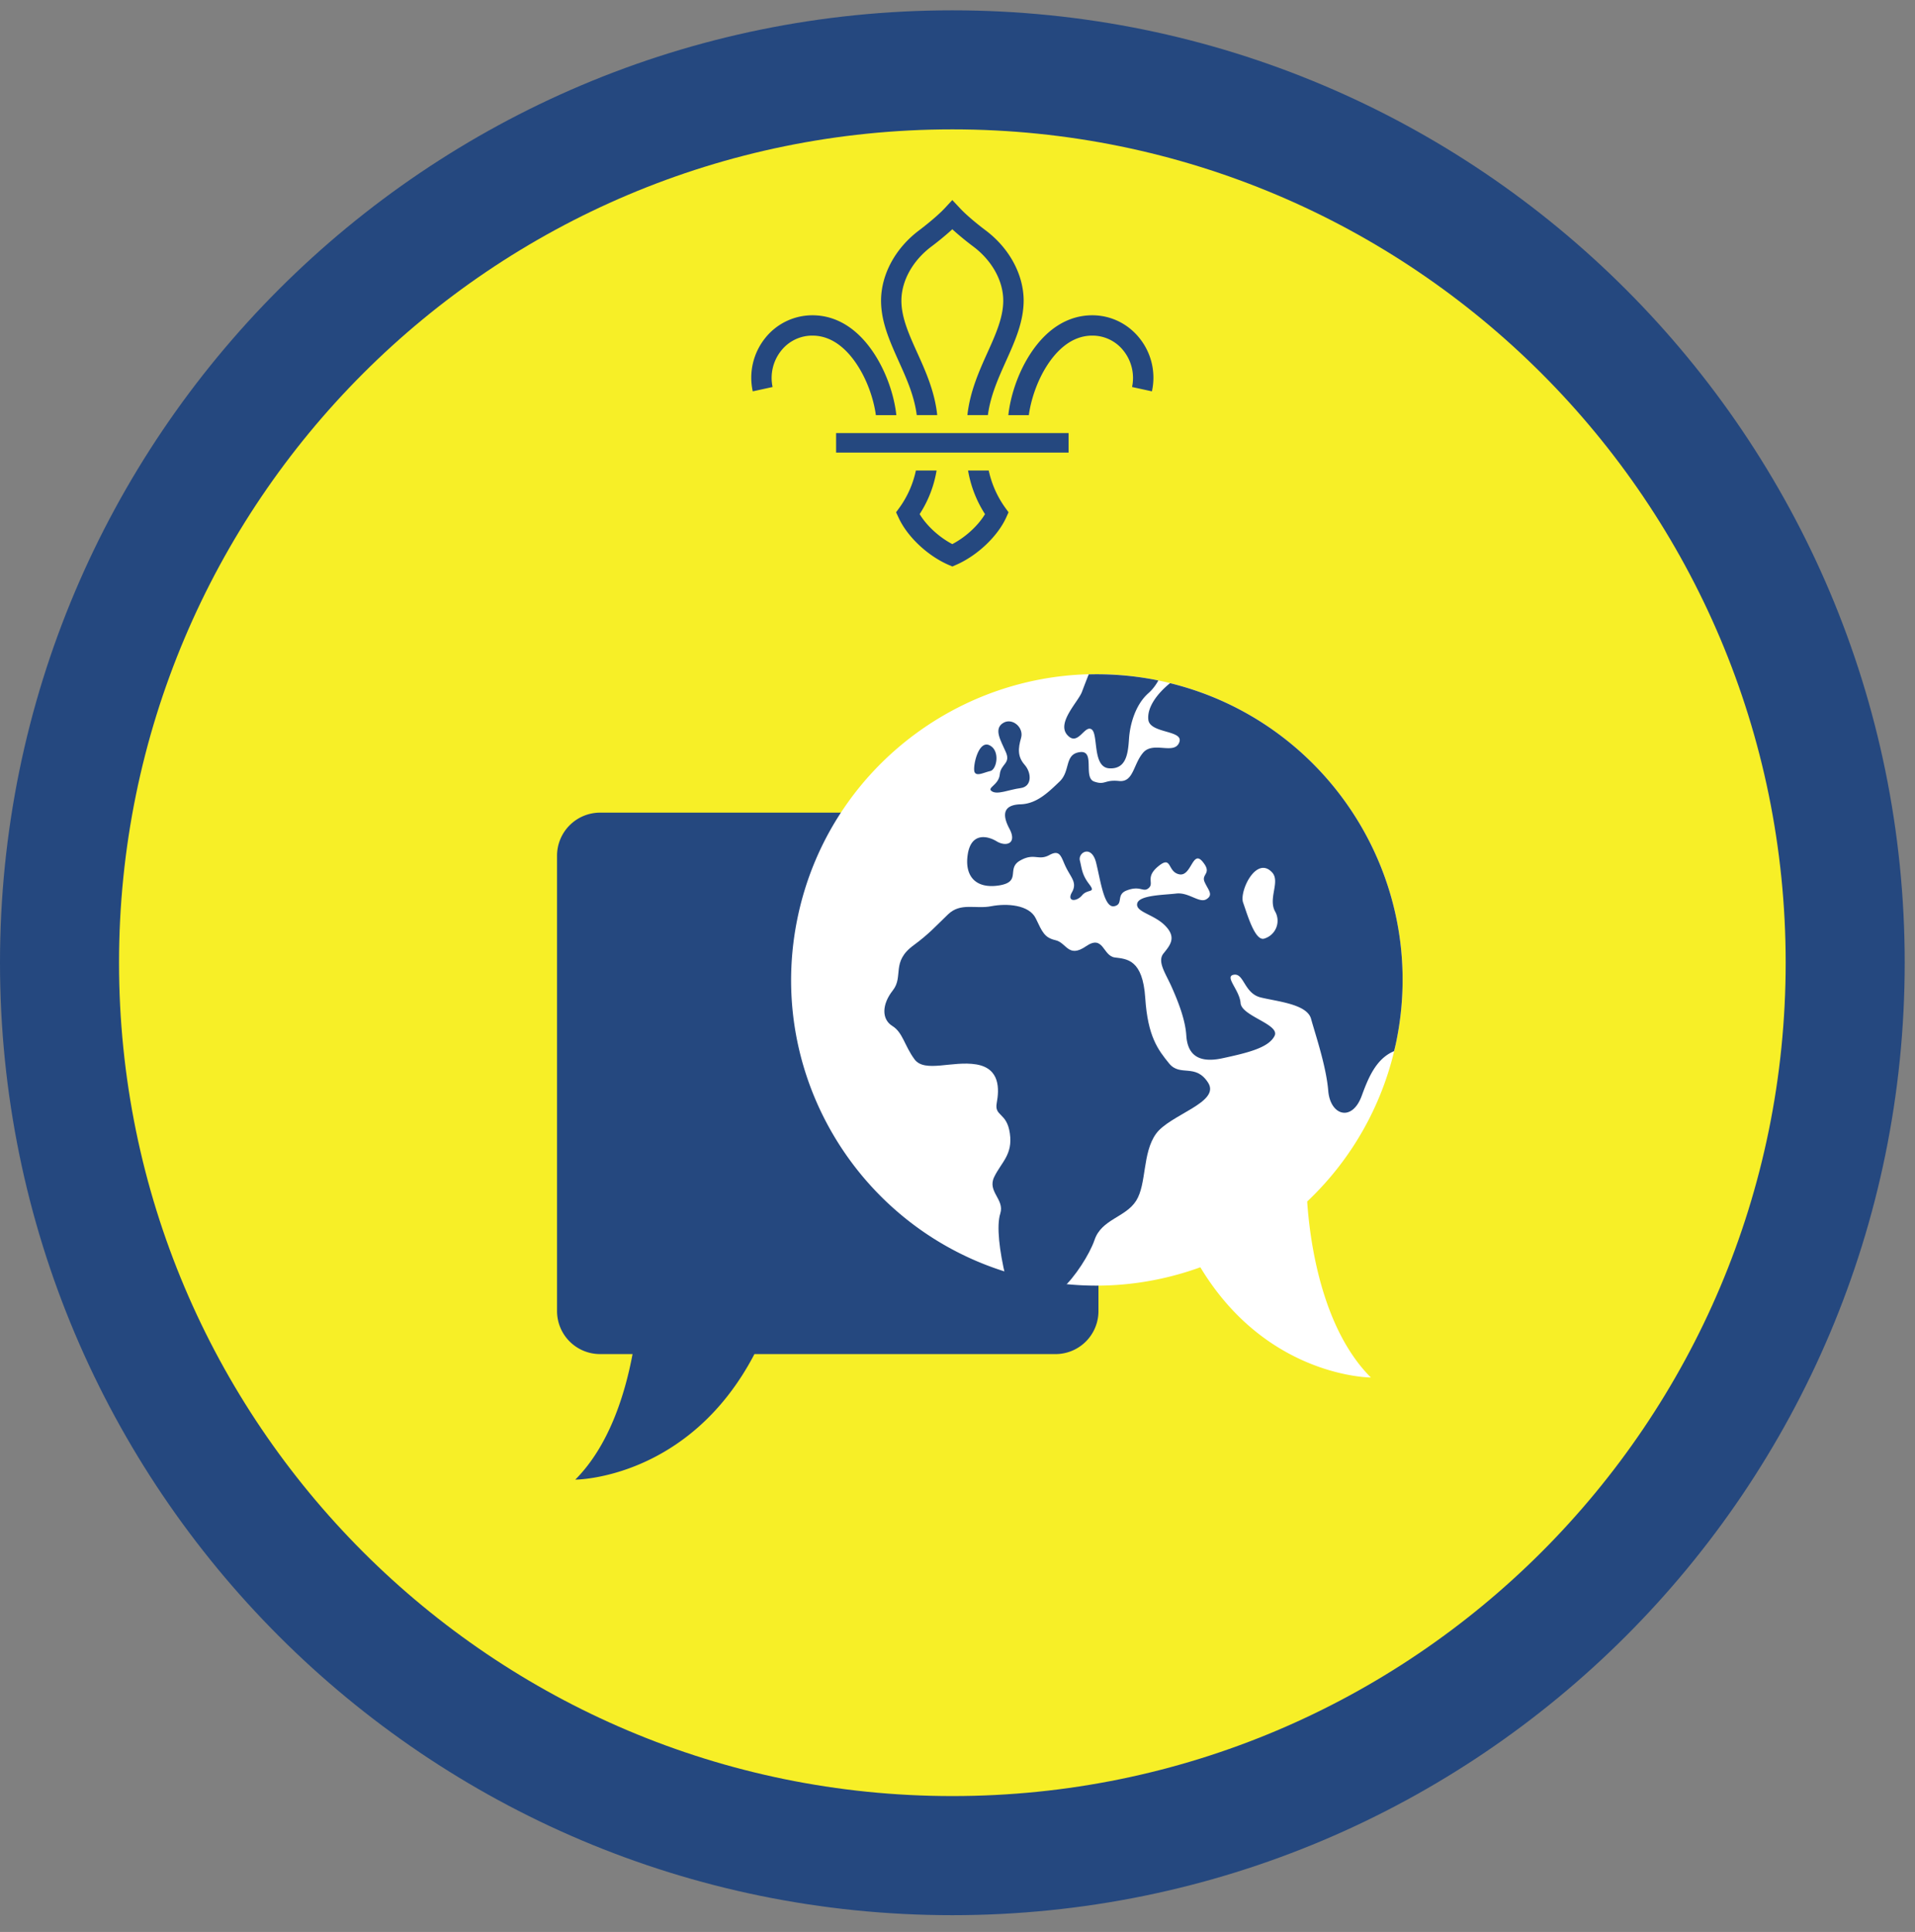
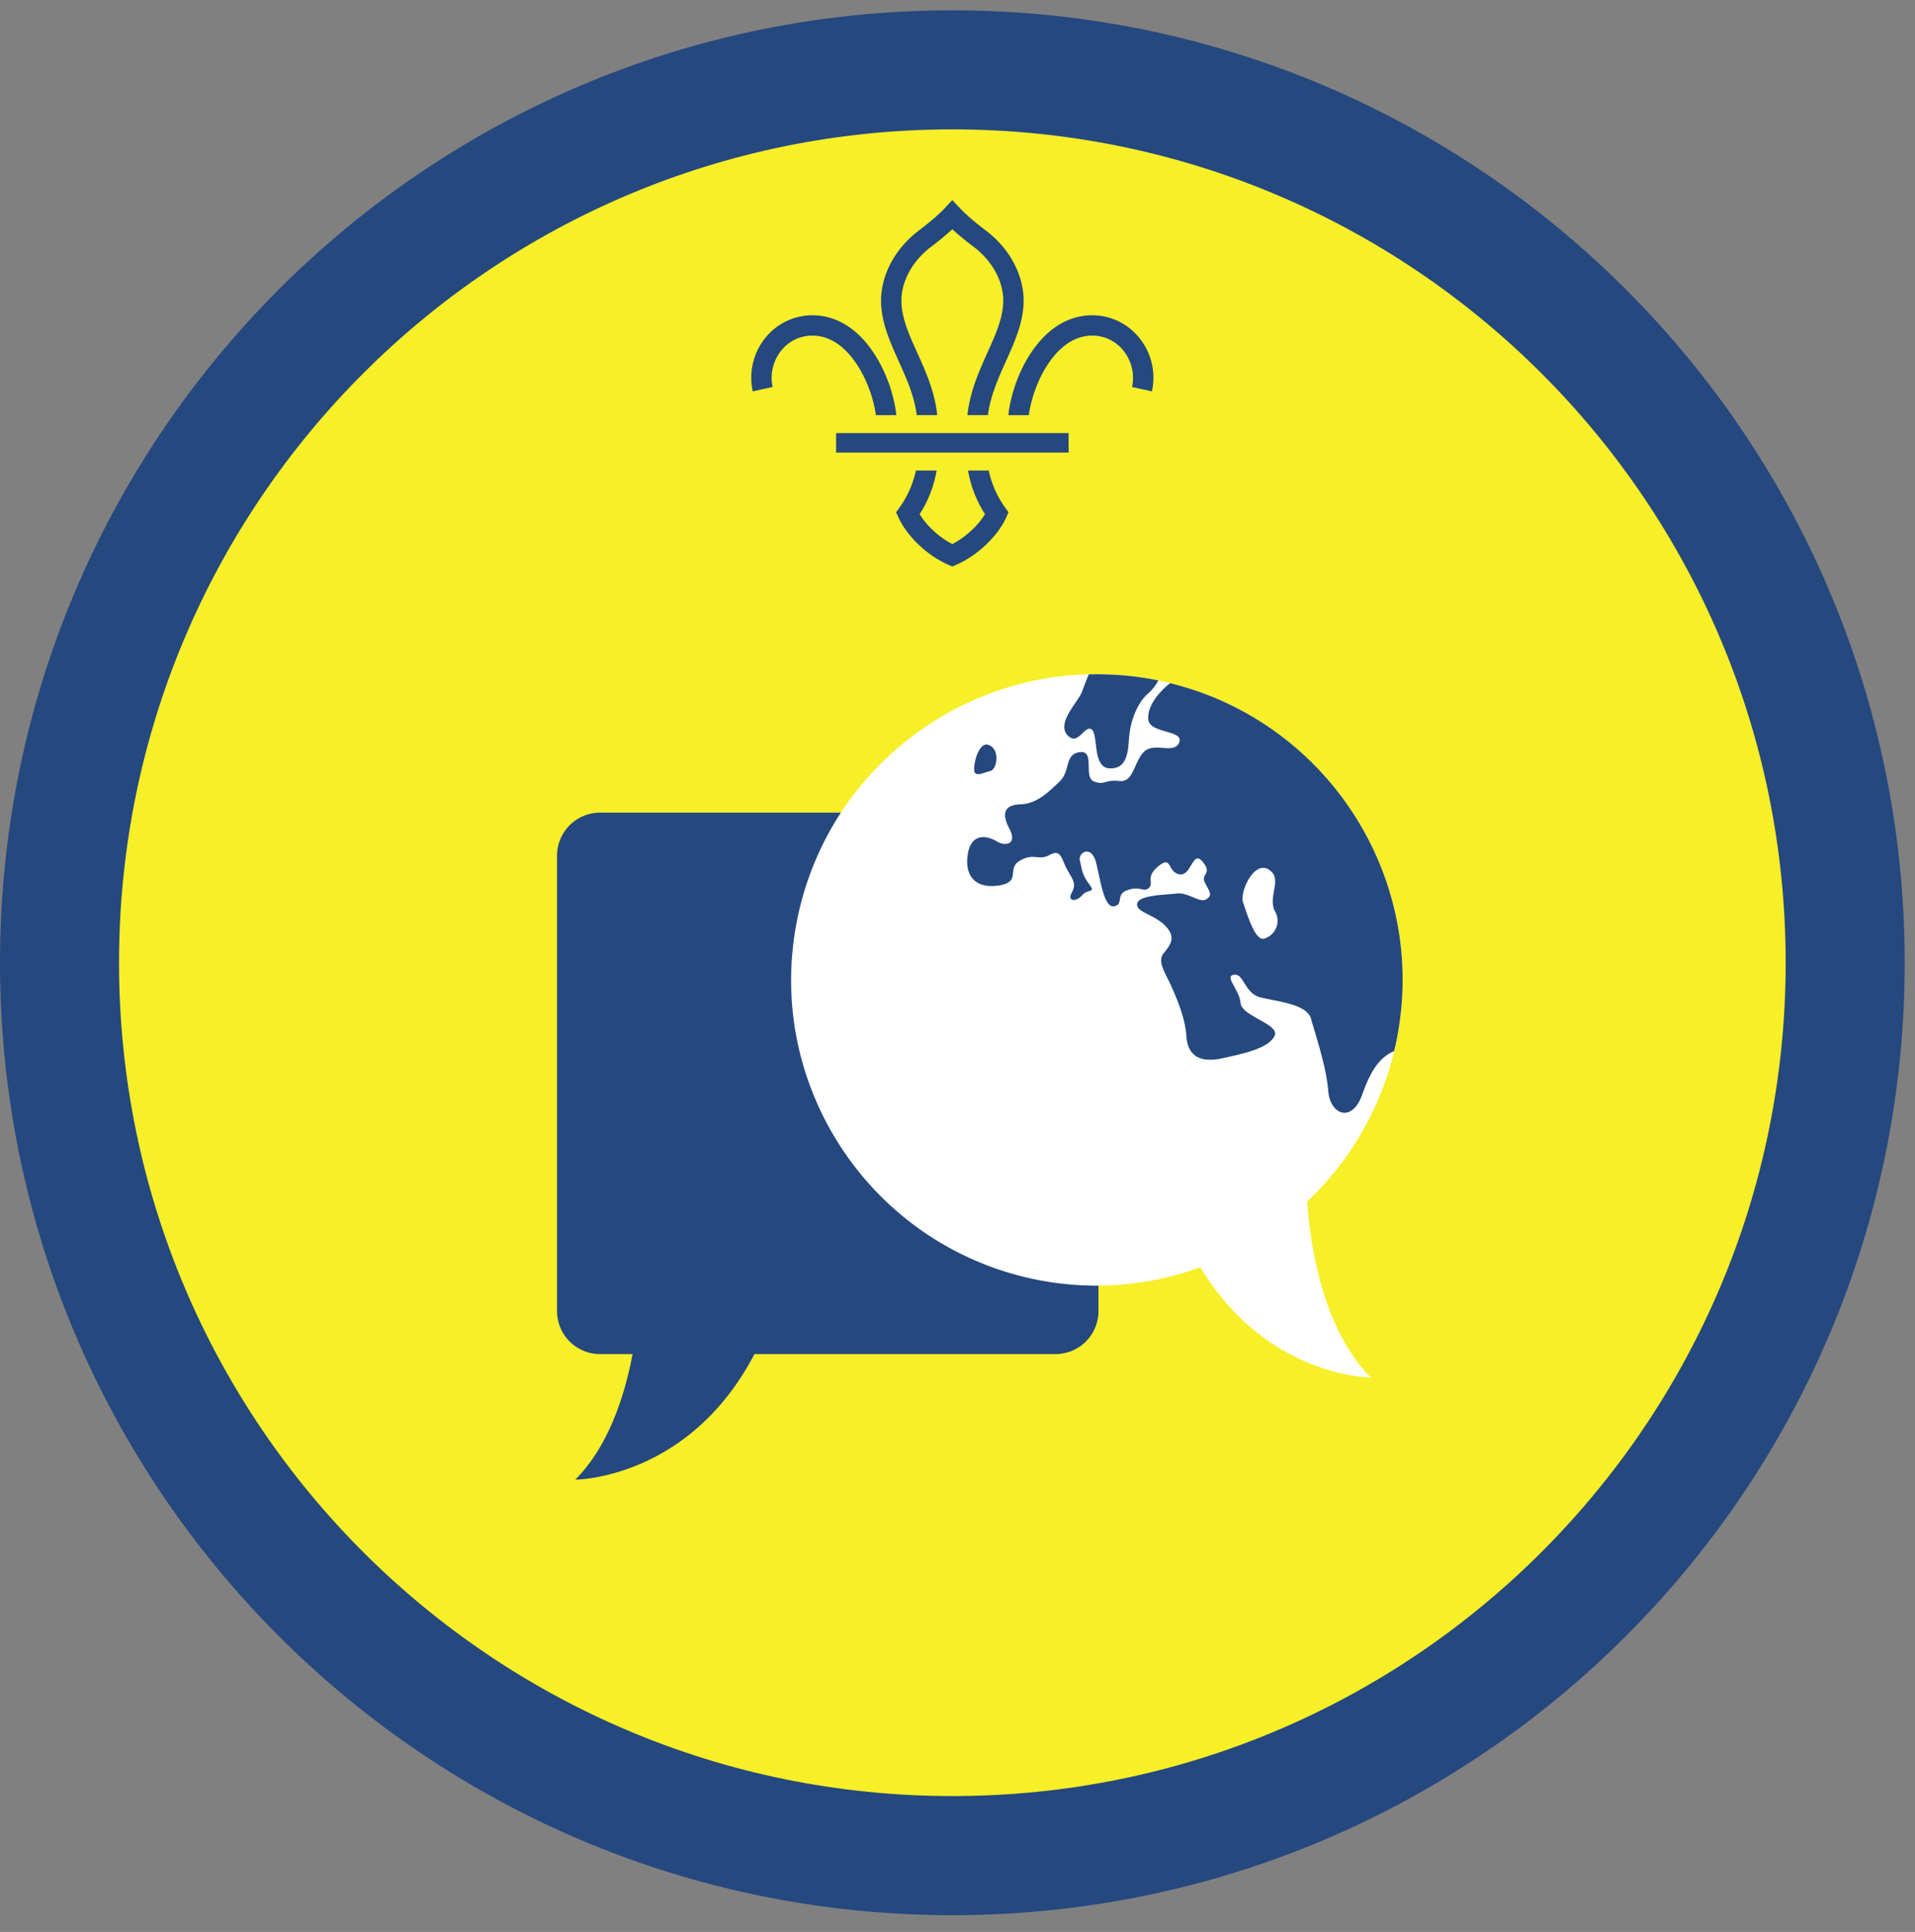
<svg xmlns="http://www.w3.org/2000/svg" height="153.333" viewBox="0 0 152 153.333" width="152">
  <rect x="0" y="0" width="152" height="153.333" fill="#808080" stroke="none" />
  <path d="M75.588.82C33.844.82 0 34.664 0 76.408c0 41.75 33.844 75.595 75.588 75.595 41.75 0 75.595-33.844 75.595-75.595C151.183 34.664 117.339.82 75.588.82" fill="#25487f" fill-rule="evenodd" />
  <path d="M141.735 76.408c0 36.532-29.615 66.141-66.142 66.141-36.53 0-66.145-29.609-66.145-66.141 0-36.525 29.615-66.14 66.145-66.14 36.527 0 66.142 29.615 66.142 66.14" fill="#f7ef27" fill-rule="evenodd" />
  <path d="M83.77 64.497H47.63a3.419 3.419 0 0 0-3.416 3.417v36.146a3.414 3.414 0 0 0 3.417 3.41h2.577c-.615 3.271-1.89 7.303-4.547 9.965 0 0 9.022-.006 14.22-9.964h23.89a3.41 3.41 0 0 0 3.417-3.411V67.914a3.415 3.415 0 0 0-3.417-3.417" fill="#25487f" />
  <path d="M110.864 82.486c2.6-13.145-5.947-25.911-19.093-28.515-13.146-2.6-25.911 5.948-28.511 19.094-2.604 13.145 5.943 25.911 19.09 28.515 4.489.885 8.92.453 12.926-1 5.27 8.745 13.536 8.75 13.536 8.75-3.968-3.969-4.859-11-5.057-13.969a24.142 24.142 0 0 0 7.109-12.875" fill="#fff" />
-   <path d="M86.88 98.403c.563-1.65 2.453-1.771 3.297-3.099.844-1.328.484-3.781 1.572-5.307 1.084-1.532 5.153-2.494 4.142-4.068-1.006-1.568-2.214-.443-3.094-1.526-.885-1.088-1.693-2.135-1.895-5.193-.2-3.057-1.449-3.098-2.412-3.218-.969-.12-.886-1.855-2.297-.885-1.407.962-1.526-.282-2.412-.486-.885-.202-1.046-.645-1.567-1.728-.526-1.089-2.297-1.21-3.542-.969-1.25.245-2.417-.317-3.421.645-1.006.964-1.516 1.558-2.735 2.454-1.813 1.328-.767 2.458-1.652 3.584-.885 1.125-.885 2.291-.041 2.817.844.521.963 1.568 1.77 2.656.809 1.084 3.016.079 4.912.401 1.89.323 1.807 1.974 1.61 3.058-.203 1.088.802.724 1.041 2.416.246 1.688-.683 2.292-1.244 3.459-.563 1.171.843 1.77.484 2.9-.313.974-.068 2.98.421 5.022.792.239 1.6.448 2.428.61.698.134 1.391.233 2.083.311.99-.89 2.156-2.697 2.552-3.854M79.355 61.465c-.079.844-1.038 1.043-.647 1.323.443.324 1.37-.119 2.297-.239.922-.12.886-1.208.323-1.849-.568-.645-.525-1.292-.281-2.135.24-.844-.73-1.651-1.454-1.167-.724.485-.161 1.37.246 2.297.401.922-.407.922-.484 1.77" fill="#25487f" />
  <path d="M78.604 61.195c.521-.12.803-1.651-.083-2.052-.885-.402-1.333 1.755-1.166 2.136.161.358.724.036 1.25-.084M84.708 58.325c.844.963 1.365-.802 1.928-.442.567.358.041 3.015 1.41 3.098 1.37.079 1.49-1.208 1.569-2.374.082-1.167.525-2.693 1.53-3.584.345-.302.604-.667.798-1.011-.058-.01-.115-.03-.172-.041a24.37 24.37 0 0 0-5.355-.448c-.165.412-.343.87-.541 1.396-.296.781-2.015 2.442-1.167 3.406" fill="#25487f" />
  <path d="M100.317 74.503c-.724.161-1.327-1.975-1.645-2.86-.323-.886 1.03-3.75 2.292-2.411.681.723-.324 2.052.239 3.099a1.478 1.478 0 0 1-.886 2.172zM92.87 54.22c-1.04.844-1.828 1.927-1.724 2.896.12 1.124 2.855.807 2.453 1.812-.4 1.006-2.051-.12-2.858.803-.803.927-.761 2.38-1.928 2.254-1.167-.12-1.088.36-1.973.042-.886-.323.12-2.495-1.125-2.333-1.25.161-.724 1.484-1.61 2.333-.885.844-1.812 1.77-3.099 1.808-1.291.041-1.532.724-.885 1.937.64 1.203-.281 1.443-1.005 1.006-.724-.443-2.017-.73-2.298 1.005-.281 1.728.604 2.776 2.459 2.495 1.85-.287.563-1.334 1.688-1.975 1.13-.645 1.448.041 2.333-.443.886-.484.927.204 1.328 1.006.402.808.885 1.198.458 1.953-.432.755.36.776.808.235.453-.538 1.13-.131.557-.886-.579-.755-.573-1.224-.734-1.865-.162-.645.922-1.287 1.286.161.36 1.449.636 3.637 1.448 3.459.75-.161.11-.912.968-1.245 1.12-.438 1.324.198 1.767-.203.448-.401-.319-.844.765-1.73 1.088-.885.688.444 1.65.647.97.198 1.047-1.974 1.85-1.01.807.968-.12.968.161 1.61.282.644.724 1.01.162 1.368-.563.366-1.407-.563-2.411-.442-1.005.12-2.98.12-3.1.808-.12.68 1.37.842 2.25 1.77.886.922.365 1.526-.155 2.172-.527.646.155 1.567.64 2.656.484 1.089 1.088 2.573 1.166 3.865.084 1.286.724 2.25 2.818 1.813 2.094-.448 3.704-.85 4.182-1.776.484-.923-2.614-1.568-2.692-2.615-.078-1.047-1.329-2.13-.526-2.25.806-.126.806 1.489 2.136 1.807 1.328.323 3.661.526 3.984 1.692.317 1.167 1.202 3.74 1.364 5.714.161 1.969 1.89 2.494 2.656.401.521-1.421 1.136-2.948 2.568-3.547.078-.312.152-.625.213-.943 2.527-12.776-5.479-25.193-17.995-28.265M68.036 28.96c.896 1.365 1.344 2.928 1.485 3.99h1.624c-.135-1.302-.661-3.198-1.754-4.875-1.303-1.995-2.995-3.047-4.896-3.052h-.016a4.788 4.788 0 0 0-3.73 1.792 5.03 5.03 0 0 0-1 4.245l1.574-.344a3.466 3.466 0 0 1 .682-2.885 3.14 3.14 0 0 1 2.474-1.194h.01c1.683 0 2.86 1.266 3.547 2.323M79.776 40.279a7.917 7.917 0 0 1-1.297-2.934h-1.64a9.26 9.26 0 0 0 1.344 3.46c-.552.922-1.547 1.832-2.595 2.379-1.047-.547-2.036-1.457-2.593-2.38a9.065 9.065 0 0 0 1.344-3.459h-1.642a7.83 7.83 0 0 1-1.295 2.934l-.277.38.198.426c.687 1.495 2.265 2.995 3.937 3.735l.328.14h.005l.324-.14c1.671-.74 3.255-2.24 3.943-3.735l.192-.426-.276-.38M83.14 28.96c-.89 1.365-1.337 2.928-1.479 3.99h-1.625c.136-1.302.657-3.198 1.75-4.875 1.302-1.995 3-3.047 4.902-3.052h.01c1.453 0 2.812.656 3.729 1.792a5.012 5.012 0 0 1 1.005 4.245l-1.577-.344a3.467 3.467 0 0 0-.683-2.885 3.132 3.132 0 0 0-2.475-1.194h-.004c-1.688 0-2.865 1.266-3.553 2.323M72.765 32.945h1.626c-.198-1.876-.932-3.505-1.588-4.953-.652-1.443-1.267-2.808-1.256-4.161.016-1.563.906-3.156 2.385-4.266.261-.193.995-.761 1.656-1.37.663.609 1.402 1.177 1.663 1.37 1.478 1.11 2.369 2.703 2.38 4.266.01 1.353-.604 2.718-1.256 4.161-.651 1.448-1.385 3.077-1.589 4.953h1.626c.203-1.547.833-2.937 1.437-4.286.724-1.61 1.406-3.13 1.402-4.844-.022-2.063-1.153-4.136-3.032-5.542-.224-.166-1.375-1.046-2.036-1.761l-.595-.635-.588.635c-.667.715-1.817 1.595-2.036 1.761-1.881 1.406-3.01 3.48-3.032 5.542-.01 1.713.677 3.234 1.396 4.844.61 1.349 1.24 2.74 1.437 4.286M66.364 35.919h18.453v-1.547H66.364z" fill="#25487f" />
</svg>